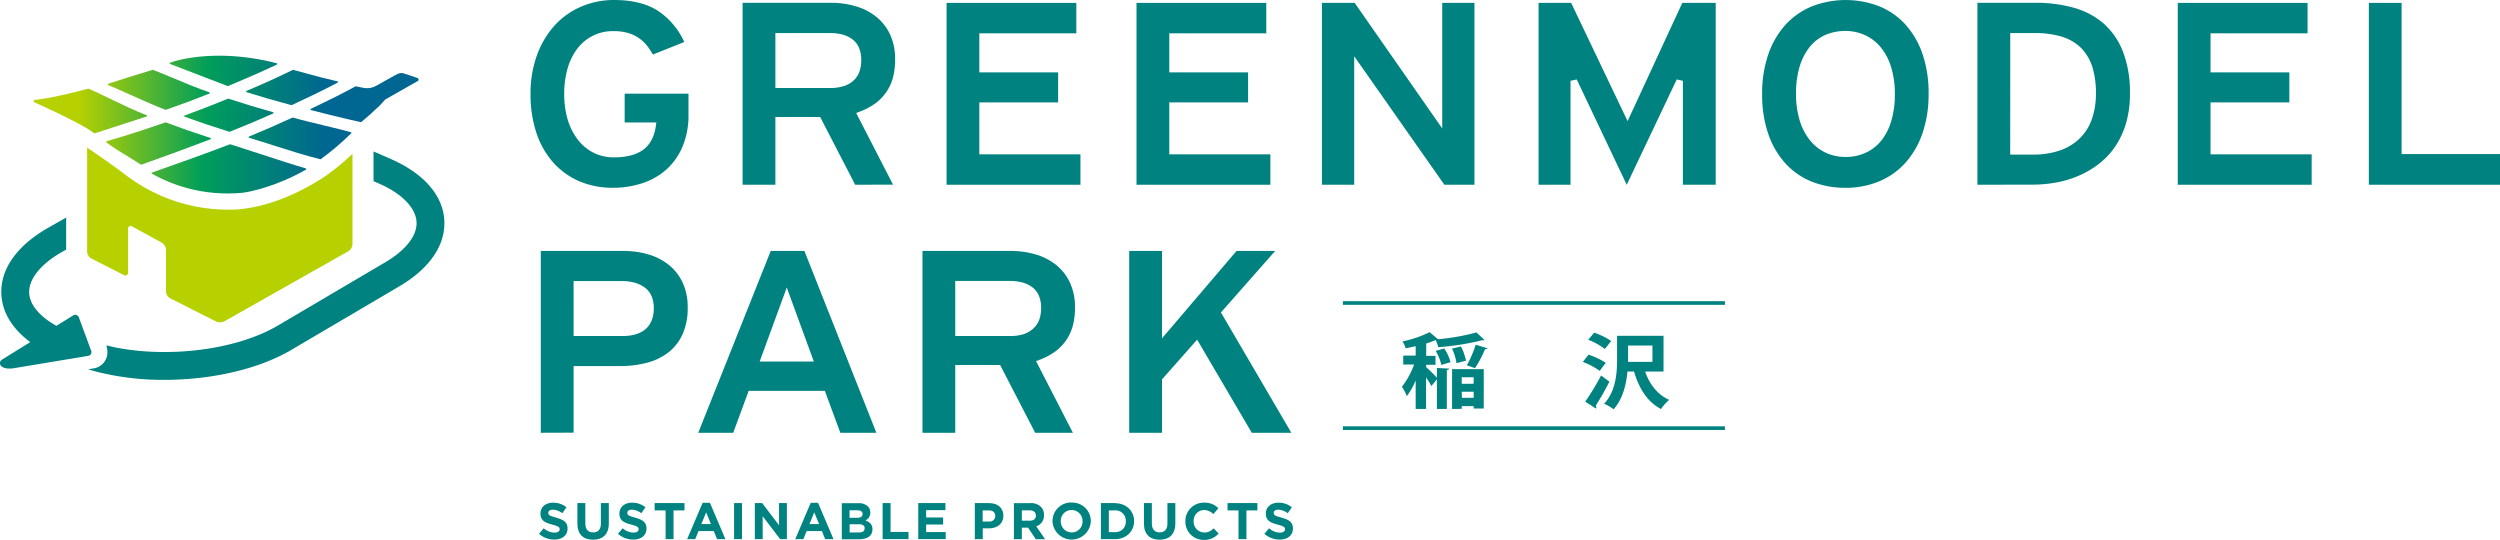
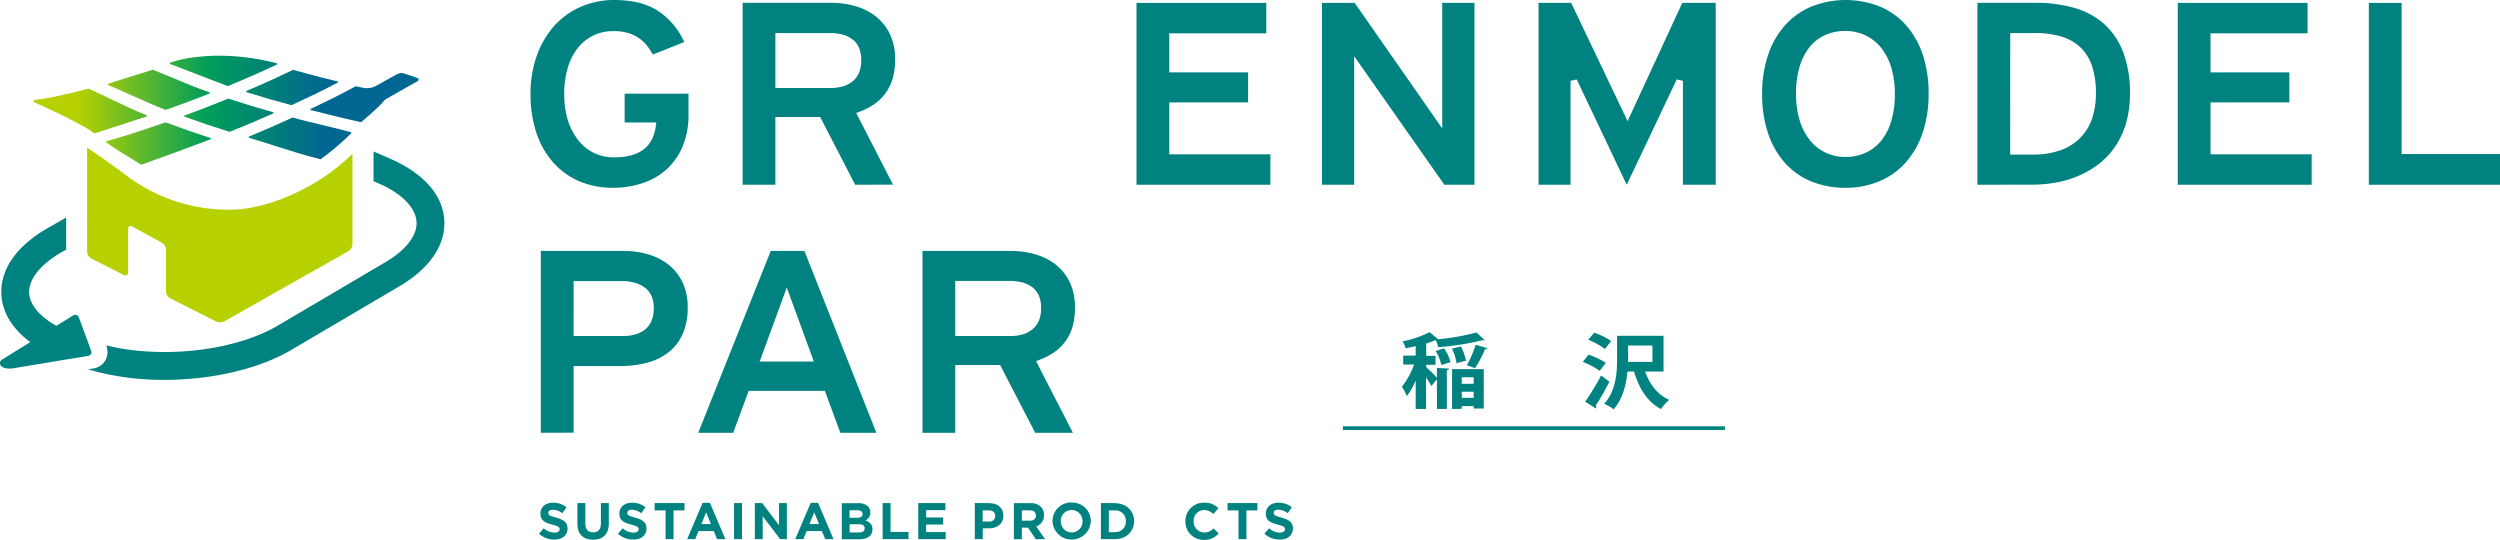
<svg xmlns="http://www.w3.org/2000/svg" xmlns:xlink="http://www.w3.org/1999/xlink" viewBox="0 0 900.81 194.49">
  <defs>
    <style>.cls-1,.cls-22{fill:none;}.cls-2{fill:#008380;}.cls-3{clip-path:url(#clip-path);}.cls-4{fill:url(#名称未設定グラデーション_9);}.cls-5{clip-path:url(#clip-path-2);}.cls-6{fill:url(#名称未設定グラデーション_9-2);}.cls-7{clip-path:url(#clip-path-3);}.cls-8{fill:url(#名称未設定グラデーション_9-3);}.cls-9{clip-path:url(#clip-path-4);}.cls-10{fill:url(#名称未設定グラデーション_9-4);}.cls-11{clip-path:url(#clip-path-5);}.cls-12{fill:url(#名称未設定グラデーション_9-5);}.cls-13{clip-path:url(#clip-path-6);}.cls-14{fill:url(#名称未設定グラデーション_9-6);}.cls-15{clip-path:url(#clip-path-7);}.cls-16{fill:url(#名称未設定グラデーション_9-7);}.cls-17{clip-path:url(#clip-path-8);}.cls-18{fill:url(#名称未設定グラデーション_9-8);}.cls-19{clip-path:url(#clip-path-9);}.cls-20{fill:url(#名称未設定グラデーション_9-9);}.cls-21{fill:#b7d100;}.cls-22{stroke:#008380;stroke-miterlimit:10;stroke-width:1.32px;}</style>
    <clipPath id="clip-path">
      <path class="cls-1" d="M82.16,35.55c-6.25,2.56-9.33,3.75-15.65,6.07a.23.23,0,0,0-.16.22.26.26,0,0,0,.16.23c6.4,2.28,9.56,3.34,16.11,5.4h.07l.09,0c6.3-2.51,9.37-3.8,15.65-6.59a.23.23,0,0,0,.14-.23.22.22,0,0,0-.17-.21c-6.48-1.84-9.63-2.79-16.08-4.88l-.07,0-.09,0" />
    </clipPath>
    <linearGradient id="名称未設定グラデーション_9" x1="1462.28" y1="8149.16" x2="1463.2" y2="8149.16" gradientTransform="matrix(95.36, 0, 0, -95.36, -139413.2, 777156.98)" gradientUnits="userSpaceOnUse">
      <stop offset="0" stop-color="#b7d100" />
      <stop offset="0.5" stop-color="#009e5a" />
      <stop offset="1" stop-color="#006692" />
    </linearGradient>
    <clipPath id="clip-path-2">
      <path class="cls-1" d="M78.7,20.07c-5.15,0-12.43.69-17.42,2.52a.24.24,0,0,0-.16.22.25.25,0,0,0,.15.23L82,31l.09,0,.09,0c7.16-3,10.61-4.49,17.61-7.75a.23.23,0,0,0,.12-.27.26.26,0,0,0-.17-.18,84.4,84.4,0,0,0-18.15-2.69c-.82,0-1.7-.05-2.63-.05H78.7" />
    </clipPath>
    <linearGradient id="名称未設定グラデーション_9-2" x1="1462.28" y1="8149.15" x2="1463.2" y2="8149.15" gradientTransform="matrix(95.36, 0, 0, -95.36, -139412.79, 777137.39)" xlink:href="#名称未設定グラデーション_9" />
    <clipPath id="clip-path-3">
      <path class="cls-1" d="M55,25.16l-1.11.34c-1.8.55-5.53,1.69-8.8,2.71-6.23,1.94-6.24,2-6.25,2.22a.24.24,0,0,0,.15.23c2.45,1,5.33,2.3,8.38,3.67,4.25,1.91,8.65,3.88,12.26,5.23l.08,0,.08,0c6.37-2.24,9.45-3.39,15.67-5.85a.25.25,0,0,0,.15-.23.25.25,0,0,0-.16-.22c-4.58-1.57-8.54-3.23-12.74-5-2.42-1-4.92-2.06-7.55-3.1H55" />
    </clipPath>
    <linearGradient id="名称未設定グラデーション_9-3" x1="1462.28" y1="8149.15" x2="1463.2" y2="8149.15" gradientTransform="matrix(95.36, 0, 0, -95.36, -139413.49, 777148.59)" xlink:href="#名称未設定グラデーション_9" />
    <clipPath id="clip-path-4">
      <path class="cls-1" d="M105.51,25.19c-7,3.38-9.58,4.53-16.69,7.57a.24.24,0,0,0-.15.23.25.25,0,0,0,.17.22c6.45,2,9.61,2.92,16.08,4.66H105l.1,0c7.37-3.42,9.61-4.49,16.58-8.11a.22.22,0,0,0,.12-.24.23.23,0,0,0-.18-.2c-4.45-1-7.3-1.78-10.59-2.69-1.62-.45-3.28-.91-5.34-1.45h-.06a.19.19,0,0,0-.1,0" />
    </clipPath>
    <linearGradient id="名称未設定グラデーション_9-4" x1="1462.28" y1="8149.15" x2="1463.2" y2="8149.15" gradientTransform="matrix(95.36, 0, 0, -95.36, -139413.81, 777149.47)" xlink:href="#名称未設定グラデーション_9" />
    <clipPath id="clip-path-5">
      <path class="cls-1" d="M82.8,52c-6.79,2.68-23.14,8.46-28,10.17a.24.24,0,0,0-.16.2.25.25,0,0,0,.12.23,55.66,55.66,0,0,0,27.32,7.11c1.77,0,3.55-.08,5.34-.25,2.9-.33,12.65-2.48,22.8-8.34a.25.25,0,0,0,.12-.24.25.25,0,0,0-.17-.2c-4.88-1.43-10.77-3.36-16.46-5.22C89.8,54.19,86.1,53,83,52h-.07a.11.11,0,0,0-.08,0" />
    </clipPath>
    <linearGradient id="名称未設定グラデーション_9-5" x1="1462.28" y1="8149.18" x2="1463.2" y2="8149.18" gradientTransform="matrix(95.36, 0, 0, -95.36, -139413.37, 777178.89)" xlink:href="#名称未設定グラデーション_9" />
    <clipPath id="clip-path-6">
      <path class="cls-1" d="M105.34,42.39c-6.22,2.85-9.29,4.19-15.62,6.81a.24.24,0,0,0-.15.23.25.25,0,0,0,.17.22c3,.88,6,1.86,9,2.81,5.47,1.74,11.12,3.55,16.67,4.92h0a.33.33,0,0,0,.14,0,99.08,99.08,0,0,0,11-9.34.27.27,0,0,0,.06-.23.25.25,0,0,0-.16-.17c-1.54-.46-5-1.3-9-2.27s-8.41-2-11.93-3h-.06l-.1,0" />
    </clipPath>
    <linearGradient id="名称未設定グラデーション_9-6" x1="1462.28" y1="8149.17" x2="1463.2" y2="8149.17" gradientTransform="matrix(95.36, 0, 0, -95.36, -139412.61, 777162.8)" xlink:href="#名称未設定グラデーション_9" />
    <clipPath id="clip-path-7">
      <path class="cls-1" d="M59.58,44.1c-8.25,2.87-12.31,4.18-20.7,6.66l-.48.15a.23.23,0,0,0-.16.18.24.24,0,0,0,.09.23,87.3,87.3,0,0,0,7.68,5c1.58,1,3.21,2,4.77,3a.22.22,0,0,0,.13,0l.08,0c8.83-3.12,18.91-6.87,24.86-9.14a.24.24,0,0,0,.15-.23.22.22,0,0,0-.16-.22c-6.49-2.13-9.65-3.23-16.1-5.62l-.08,0-.08,0" />
    </clipPath>
    <linearGradient id="名称未設定グラデーション_9-7" x1="1462.28" y1="8149.17" x2="1463.2" y2="8149.17" gradientTransform="matrix(95.36, 0, 0, -95.36, -139413.55, 777169.95)" xlink:href="#名称未設定グラデーション_9" />
    <clipPath id="clip-path-8">
      <path class="cls-1" d="M31.86,31.93C20,35.09,14.41,35.84,12.55,36h0a.46.46,0,0,0-.16.87h0C14.88,38,23.56,41.81,30.89,46a31.31,31.31,0,0,1,3,2,.27.27,0,0,0,.14.05h.08c10.23-3.3,16.53-5.35,18.72-6.08a.22.22,0,0,0,.16-.22.24.24,0,0,0-.15-.22c-4.46-1.74-8.57-3.73-12.55-5.66-2.68-1.29-5.44-2.63-8.31-3.9l-.1,0h-.06" />
    </clipPath>
    <linearGradient id="名称未設定グラデーション_9-8" x1="1462.28" y1="8149.16" x2="1463.2" y2="8149.16" gradientTransform="matrix(95.36, 0, 0, -95.36, -139414.17, 777160.61)" xlink:href="#名称未設定グラデーション_9" />
    <clipPath id="clip-path-9">
      <path class="cls-1" d="M143.47,26.5l-8,4.45,0,0a6.57,6.57,0,0,1-3.19.83,7,7,0,0,1-1.5-.16l-2.5-.51a.22.22,0,0,0-.16,0c-7.06,3.78-9,4.7-16.14,8.12a.23.23,0,0,0-.13.24.22.22,0,0,0,.18.2C120.4,41.84,129.81,44,129.91,44H130a.23.23,0,0,0,.15,0c.25-.21,6.11-5.08,8.26-7.71a2.24,2.24,0,0,1,.76-.64l11.27-6.4c.4-.23.43-.5.42-.63s-.1-.4-.54-.55l-4.95-1.66a2.11,2.11,0,0,0-.68-.1,2.5,2.5,0,0,0-1.18.27" />
    </clipPath>
    <linearGradient id="名称未設定グラデーション_9-9" x1="1462.28" y1="8149.16" x2="1463.2" y2="8149.16" gradientTransform="matrix(95.36, 0, 0, -95.36, -139413.07, 777149.29)" xlink:href="#名称未設定グラデーション_9" />
  </defs>
  <g id="レイヤー_2" data-name="レイヤー 2">
    <g id="レイヤー_1-2" data-name="レイヤー 1">
      <path class="cls-2" d="M160.11,79.48c-.48-9.09-7.38-17-19.43-22.25L135.59,55l-1-.42v10.7l2.08.91c8.26,3.6,13.15,8.79,13.42,13.8S146,90.45,138.15,94.9L99.42,117.71c-14.89,8.45-38.55,11.2-57.44,7.56-1.26-.26-2.47-.53-3.62-.83l.26,1.42a5.87,5.87,0,0,1-4.87,6.88l-2,.32c1.28.39,2.61.77,4,1.12h.05a98,98,0,0,0,23.41,2.7c1.22,0,2.45,0,3.67-.07,15.12-.49,30.28-4,41.48-10.37l38.74-22.81c11.44-6.49,17.47-15.07,17-24.16" />
      <path class="cls-2" d="M32.82,126.3l-4.39-11.9a1.39,1.39,0,0,0-2.1-.72l-6,3.72c-.59-.33-1.15-.67-1.69-1-5-3.18-7.92-7-8.12-10.78-.26-5,4.08-10.44,11.92-14.89l1.4-.79V78.38L17.5,82C6.06,88.47,0,97.05.5,106.14c.31,5.85,3.29,11.2,8.58,15.68.58.49,1.18,1,1.82,1.44L.61,129.65a1.47,1.47,0,0,0-.49,1.81s.61,1.74,4.61,1.26l27-4.49a1.4,1.4,0,0,0,1.12-1.93" />
      <g class="cls-3">
        <rect class="cls-4" x="66.35" y="35.53" width="32.23" height="11.95" />
      </g>
      <g class="cls-5">
        <rect class="cls-6" x="61.12" y="20.07" width="38.79" height="10.96" />
      </g>
      <g class="cls-7">
        <rect class="cls-8" x="38.86" y="25.15" width="36.77" height="14.43" />
      </g>
      <g class="cls-9">
        <rect class="cls-10" x="88.67" y="25.16" width="33.13" height="12.71" />
      </g>
      <g class="cls-11">
-         <rect class="cls-12" x="54.64" y="51.99" width="55.72" height="17.73" />
-       </g>
+         </g>
      <g class="cls-13">
        <rect class="cls-14" x="89.57" y="42.37" width="37.09" height="15.02" />
      </g>
      <g class="cls-15">
        <rect class="cls-16" x="38.23" y="44.08" width="37.78" height="15.24" />
      </g>
      <g class="cls-17">
        <rect class="cls-18" x="12.11" y="31.92" width="40.92" height="16.11" />
      </g>
      <g class="cls-19">
        <rect class="cls-20" x="111.83" y="26.23" width="39" height="17.75" />
      </g>
      <path class="cls-21" d="M83.15,75.55h-.3a60.9,60.9,0,0,1-38.2-13c-.29-.23-.56-.43-.8-.6-3.32-2.43-7.9-5.71-12.46-8.74V90.7a3,3,0,0,0,1.49,2.43l11.78,6a1,1,0,0,0,1.5-.92V82.47c0-.92.66-1.31,1.46-.87l10.72,5.87a3.1,3.1,0,0,1,1.47,2.47v15.12a3,3,0,0,0,1.49,2.42l16.49,8.33a3.56,3.56,0,0,0,3,0l44.79-25.33A3.17,3.17,0,0,0,127,87.94V55.42a81.66,81.66,0,0,1-10.4,8.48C100.43,74.35,87.82,75.53,83.15,75.55" />
      <path class="cls-2" d="M220.86,67.66A30.56,30.56,0,0,1,208.7,65.3a26.84,26.84,0,0,1-9.33-6.72A30.64,30.64,0,0,1,193.32,48a43.79,43.79,0,0,1-2.16-14.15,40.57,40.57,0,0,1,2.25-13.76,32.62,32.62,0,0,1,6.23-10.69,27.81,27.81,0,0,1,9.51-6.9A29.91,29.91,0,0,1,221.35,0c6.79,0,12.3,1.46,16.38,4.35a26.65,26.65,0,0,1,8.83,10.79l-11.32,4.51a27.9,27.9,0,0,0-1.73-2.71,13.87,13.87,0,0,0-3-3,13.27,13.27,0,0,0-4.05-2,17.81,17.81,0,0,0-5.33-.72,15.94,15.94,0,0,0-13.23,6.48,21.29,21.29,0,0,0-3.44,7.18,33.13,33.13,0,0,0-1.16,9,32.89,32.89,0,0,0,1.18,9A22.83,22.83,0,0,0,208,50.05a16.62,16.62,0,0,0,5.65,4.88,16.27,16.27,0,0,0,7.64,1.77c4.23,0,7.62-.83,10.09-2.47s4.17-4.42,4.82-8.11l.3-2H225.08V33.74h23v7.73A28.85,28.85,0,0,1,246,52.66a23.29,23.29,0,0,1-5.63,8.19,24.2,24.2,0,0,1-8.59,5.05,33.08,33.08,0,0,1-10.95,1.76" />
      <path class="cls-2" d="M308.14,66.57,295.52,42.15H279.39V66.57H267.58V1h31.76a31.58,31.58,0,0,1,9.08,1.28,21.24,21.24,0,0,1,7.37,3.81,18,18,0,0,1,4.93,6.34,20.7,20.7,0,0,1,1.81,8.94,25.14,25.14,0,0,1-.84,6.82,17,17,0,0,1-6.37,9.13,24.85,24.85,0,0,1-5.6,2.93l-1.22.46,13.28,25.82ZM279.39,31.71h19.66a16.06,16.06,0,0,0,4.86-.65,9.64,9.64,0,0,0,3.53-1.94,8.07,8.07,0,0,0,2.19-3.18,11.91,11.91,0,0,0,.69-4.25,11.07,11.07,0,0,0-.84-4.57,7.5,7.5,0,0,0-2.54-3.1,10.68,10.68,0,0,0-3.59-1.63,18,18,0,0,0-4.3-.48H279.39Z" />
-       <polygon class="cls-2" points="341.07 66.57 341.07 1.04 387.83 1.04 387.83 12.01 352.88 12.01 352.88 26.08 381.27 26.08 381.27 36.9 352.88 36.9 352.88 55.61 389.31 55.61 389.31 66.57 341.07 66.57" />
      <polygon class="cls-2" points="409.51 66.57 409.51 1.04 456.27 1.04 456.27 12.01 421.32 12.01 421.32 26.08 449.72 26.08 449.72 36.9 421.32 36.9 421.32 55.61 457.75 55.61 457.75 66.57 409.51 66.57" />
      <polygon class="cls-2" points="520.44 66.57 487.95 20.27 487.95 66.57 476.33 66.57 476.33 1.04 488.12 1.04 519.67 46.28 519.67 1.04 531.28 1.04 531.28 66.57 520.44 66.57" />
      <polygon class="cls-2" points="568.13 28.62 565.9 29.12 565.9 66.57 554.38 66.57 554.38 1.04 566.13 1.04 586.46 43.65 606.17 1.04 618.21 1.04 618.21 66.57 606.39 66.57 606.39 29.12 604.17 28.62 586.15 66.58 568.13 28.62" />
      <path class="cls-2" d="M664.88,67.66a31.82,31.82,0,0,1-12.22-2.28,25.83,25.83,0,0,1-9.39-6.57,30.38,30.38,0,0,1-6.13-10.58,43.52,43.52,0,0,1-2.2-14.33,43.15,43.15,0,0,1,2.23-14.35,30.75,30.75,0,0,1,6.19-10.63,26.57,26.57,0,0,1,9.5-6.62,33.54,33.54,0,0,1,24.36,0,26,26,0,0,1,9.38,6.57,30.91,30.91,0,0,1,6.12,10.55,43.36,43.36,0,0,1,2.2,14.31,43.25,43.25,0,0,1-2.23,14.36,30.83,30.83,0,0,1-6.17,10.62,26.5,26.5,0,0,1-9.45,6.65,31.34,31.34,0,0,1-12.19,2.32m-.1-56.51a17.44,17.44,0,0,0-7.24,1.5,15.29,15.29,0,0,0-5.63,4.46,21.23,21.23,0,0,0-3.53,7.11,33.6,33.6,0,0,0-1.23,9.49,32.76,32.76,0,0,0,1.28,9.53,21.36,21.36,0,0,0,3.66,7.17A15.86,15.86,0,0,0,657.81,55a16.82,16.82,0,0,0,7.27,1.56A17.11,17.11,0,0,0,672.32,55,15.37,15.37,0,0,0,678,50.5a21,21,0,0,0,3.53-7.11,33.5,33.5,0,0,0,1.23-9.49,32.69,32.69,0,0,0-1.28-9.52,21.3,21.3,0,0,0-3.66-7.16,16.14,16.14,0,0,0-5.71-4.51,17.07,17.07,0,0,0-7.28-1.56" />
      <path class="cls-2" d="M712.51,66.57V1h21a50.47,50.47,0,0,1,13.68,1.78,27.82,27.82,0,0,1,10.7,5.61,26.12,26.12,0,0,1,7,10.06,40.51,40.51,0,0,1,2.58,15.32,37.65,37.65,0,0,1-1.36,10.46,30.24,30.24,0,0,1-3.77,8.29,27.19,27.19,0,0,1-5.69,6.24,33.43,33.43,0,0,1-7.2,4.37,37.09,37.09,0,0,1-8.22,2.57,47,47,0,0,1-8.78.83ZM724.32,55.7h8.12a29.21,29.21,0,0,0,10-1.56,19.1,19.1,0,0,0,7.16-4.49,18.28,18.28,0,0,0,4.24-7,27.42,27.42,0,0,0,1.37-8.85A31.88,31.88,0,0,0,754,24.37a17.17,17.17,0,0,0-4-6.95,16.88,16.88,0,0,0-7-4.18,33.2,33.2,0,0,0-10-1.33h-8.66Z" />
      <polygon class="cls-2" points="784.7 66.57 784.7 1.04 831.47 1.04 831.47 12.01 796.51 12.01 796.51 26.08 824.91 26.08 824.91 36.9 796.51 36.9 796.51 55.61 832.95 55.61 832.95 66.57 784.7 66.57" />
      <polygon class="cls-2" points="853.55 66.57 853.55 1.04 865.36 1.04 865.36 55.51 900.81 55.51 900.81 66.57 853.55 66.57" />
      <path class="cls-2" d="M194.86,155.94V90.42H224.6a31.7,31.7,0,0,1,9.09,1.27,21.46,21.46,0,0,1,7.36,3.81,18,18,0,0,1,4.93,6.34,20.76,20.76,0,0,1,1.81,8.94,23,23,0,0,1-1.84,9.64,17.42,17.42,0,0,1-5,6.48,21.52,21.52,0,0,1-7.69,3.77,37.53,37.53,0,0,1-9.85,1.23H206.68v24Zm11.82-34.86h17.63c3.55,0,6.34-.83,8.27-2.48s3-4.22,3-7.53a11.36,11.36,0,0,0-.72-4.15,7.44,7.44,0,0,0-2.42-3.21,10.89,10.89,0,0,0-3.72-1.84,17,17,0,0,0-4.61-.59H206.68Z" />
      <path class="cls-2" d="M302.79,155.94l-5.57-15.09H269.76l-5.57,15.09h-12.6l26.13-65.53h12.12l25.94,65.53Zm-29.06-25.68h19.51l-9.75-26.66Z" />
      <path class="cls-2" d="M373,155.94l-12.62-24.41H344.2v24.41H332.39V90.42h31.76a31.58,31.58,0,0,1,9.08,1.27,21.42,21.42,0,0,1,7.37,3.81,18,18,0,0,1,4.93,6.34,20.76,20.76,0,0,1,1.81,8.94,25.14,25.14,0,0,1-.84,6.82,17.4,17.4,0,0,1-2.47,5.19,17.16,17.16,0,0,1-3.9,3.94,24.43,24.43,0,0,1-5.6,2.93l-1.21.47,13.27,25.81ZM344.2,121.08h19.66a16.13,16.13,0,0,0,4.86-.64,9.81,9.81,0,0,0,3.53-2,8.11,8.11,0,0,0,2.19-3.17,12,12,0,0,0,.69-4.25,11.15,11.15,0,0,0-.84-4.58,7.5,7.5,0,0,0-2.54-3.1,10.67,10.67,0,0,0-3.59-1.62,18,18,0,0,0-4.3-.49H344.2Z" />
-       <polygon class="cls-2" points="451.05 155.94 431.35 122.38 418.7 136.7 418.7 155.94 406.88 155.94 406.88 90.42 418.7 90.42 418.7 121.9 445.55 90.42 459.48 90.42 439.93 112.58 465.3 155.94 451.05 155.94" />
      <path class="cls-2" d="M200.38,186.49c-2.25-.58-2.81-.86-2.81-1.71v0c0-.63.58-1.13,1.67-1.13a6.07,6.07,0,0,1,3.38,1.28l1.49-2.15a7.53,7.53,0,0,0-4.83-1.65c-2.65,0-4.54,1.56-4.54,3.91v0c0,2.58,1.68,3.3,4.3,4,2.17.56,2.62.93,2.62,1.65v0c0,.76-.71,1.22-1.88,1.22a6,6,0,0,1-3.88-1.57l-1.68,2a8.25,8.25,0,0,0,5.51,2.08c2.8,0,4.77-1.45,4.77-4v0c0-2.26-1.49-3.21-4.12-3.89" />
      <path class="cls-2" d="M216.51,188.71c0,2.06-1,3.12-2.8,3.12s-2.8-1.09-2.8-3.21v-7.35h-2.86v7.43c0,3.82,2.14,5.77,5.63,5.77s5.69-1.93,5.69-5.87v-7.33h-2.86Z" />
      <path class="cls-2" d="M228.83,186.49c-2.24-.58-2.8-.86-2.8-1.71v0c0-.63.57-1.13,1.67-1.13a6.1,6.1,0,0,1,3.38,1.28l1.48-2.15a7.5,7.5,0,0,0-4.82-1.65c-2.66,0-4.55,1.56-4.55,3.91v0c0,2.58,1.69,3.3,4.3,4,2.18.56,2.62.93,2.62,1.65v0c0,.76-.7,1.22-1.87,1.22a6,6,0,0,1-3.88-1.57l-1.69,2a8.27,8.27,0,0,0,5.51,2.08c2.8,0,4.77-1.45,4.77-4v0c0-2.26-1.48-3.21-4.12-3.89" />
      <polygon class="cls-2" points="235.88 183.91 239.83 183.91 239.83 194.26 242.69 194.26 242.69 183.91 246.64 183.91 246.64 181.27 235.88 181.27 235.88 183.91" />
      <path class="cls-2" d="M253.17,181.18l-5.57,13.08h2.91l1.19-2.91h5.49l1.19,2.91h3l-5.57-13.08Zm-.45,7.65,1.73-4.22,1.72,4.22Z" />
      <rect class="cls-2" x="264.5" y="181.27" width="2.86" height="12.99" />
      <polygon class="cls-2" points="280.71 189.27 274.63 181.27 271.99 181.27 271.99 194.26 274.81 194.26 274.81 186.01 281.1 194.26 283.53 194.26 283.53 181.27 280.71 181.27 280.71 189.27" />
      <path class="cls-2" d="M292.12,181.18l-5.57,13.08h2.92l1.18-2.91h5.5l1.18,2.91h3l-5.57-13.08Zm-.45,7.65,1.73-4.22,1.73,4.22Z" />
      <path class="cls-2" d="M311.89,187.47a3,3,0,0,0,1.71-2.8v0a3,3,0,0,0-.89-2.21,4.69,4.69,0,0,0-3.39-1.15h-6v13h6.18c2.94,0,4.87-1.18,4.87-3.56v0c0-1.74-.93-2.61-2.44-3.19m-5.82-3.69h2.82c1.2,0,1.87.48,1.87,1.34v0c0,1-.8,1.37-2.06,1.37h-2.63Zm5.42,6.57c0,1-.76,1.41-2,1.41h-3.39V188.9h3.3c1.47,0,2.12.54,2.12,1.41Z" />
      <polygon class="cls-2" points="320.89 181.27 318.03 181.27 318.03 194.26 327.36 194.26 327.36 191.66 320.89 191.66 320.89 181.27" />
      <polygon class="cls-2" points="333.71 188.99 339.83 188.99 339.83 186.45 333.71 186.45 333.71 183.82 340.66 183.82 340.66 181.27 330.87 181.27 330.87 194.26 340.76 194.26 340.76 191.72 333.71 191.72 333.71 188.99" />
      <path class="cls-2" d="M356.56,181.27h-5.31v13h2.86v-3.89h2.17c2.91,0,5.25-1.56,5.25-4.57v0c0-2.65-1.87-4.49-5-4.49m2.08,4.59a2,2,0,0,1-2.27,2h-2.26v-4h2.21c1.43,0,2.32.69,2.32,2Z" />
      <path class="cls-2" d="M376.17,185.6v0a4.06,4.06,0,0,0-1.12-3,5.18,5.18,0,0,0-3.78-1.32h-5.94v13h2.86v-4.15h2.24l2.79,4.15h3.34l-3.18-4.64a4,4,0,0,0,2.79-4m-2.9.15c0,1.09-.8,1.83-2.19,1.83h-2.89v-3.73H371c1.39,0,2.24.63,2.24,1.86Z" />
      <path class="cls-2" d="M386.16,181.05a6.72,6.72,0,0,0-6.92,6.72v0a6.91,6.91,0,0,0,13.81,0v0a6.66,6.66,0,0,0-6.89-6.68m3.9,6.76a3.89,3.89,0,0,1-3.9,4,3.94,3.94,0,0,1-3.93-4.08v0a3.88,3.88,0,0,1,3.9-4,3.94,3.94,0,0,1,3.93,4.08Z" />
      <path class="cls-2" d="M401.75,181.27h-5.07v13h5.07c4.08,0,6.9-2.84,6.9-6.49v0c0-3.65-2.82-6.46-6.9-6.46m3.91,6.54a3.7,3.7,0,0,1-3.91,3.87h-2.21v-7.83h2.21a3.73,3.73,0,0,1,3.91,3.92Z" />
-       <path class="cls-2" d="M420.65,188.71c0,2.06-1.06,3.12-2.8,3.12s-2.81-1.09-2.81-3.21v-7.35h-2.85v7.43c0,3.82,2.13,5.77,5.62,5.77s5.69-1.93,5.69-5.87v-7.33h-2.85Z" />
      <path class="cls-2" d="M433.87,191.85a3.86,3.86,0,0,1-3.77-4.08v0a3.84,3.84,0,0,1,3.77-4,4.77,4.77,0,0,1,3.32,1.46l1.82-2.1a6.71,6.71,0,0,0-5.12-2,6.6,6.6,0,0,0-6.77,6.72v0a6.56,6.56,0,0,0,6.66,6.69,6.65,6.65,0,0,0,5.32-2.32l-1.81-1.84a4.68,4.68,0,0,1-3.42,1.52" />
      <polygon class="cls-2" points="442.31 183.91 446.26 183.91 446.26 194.26 449.12 194.26 449.12 183.91 453.07 183.91 453.07 181.27 442.31 181.27 442.31 183.91" />
      <path class="cls-2" d="M461.75,186.49c-2.24-.58-2.8-.86-2.8-1.71v0c0-.63.57-1.13,1.67-1.13a6.1,6.1,0,0,1,3.38,1.28l1.48-2.15a7.51,7.51,0,0,0-4.83-1.65c-2.65,0-4.54,1.56-4.54,3.91v0c0,2.58,1.69,3.3,4.3,4,2.18.56,2.62.93,2.62,1.65v0c0,.76-.7,1.22-1.87,1.22a6,6,0,0,1-3.88-1.57l-1.69,2a8.27,8.27,0,0,0,5.51,2.08c2.8,0,4.77-1.45,4.77-4v0c0-2.26-1.48-3.21-4.12-3.89" />
      <line class="cls-2" x1="483.88" y1="109.18" x2="621.54" y2="109.18" />
-       <line class="cls-22" x1="483.88" y1="109.18" x2="621.54" y2="109.18" />
      <line class="cls-2" x1="483.88" y1="154.27" x2="621.54" y2="154.27" />
      <line class="cls-22" x1="483.88" y1="154.27" x2="621.54" y2="154.27" />
      <path class="cls-2" d="M513.86,132.26a54.2,54.2,0,0,1,3.9,3.86v-3.54l4.42.23c0,.26-.26.44-.85.53v14h-3.57V136.67l-2,2.43a26,26,0,0,0-1.92-3.07v11.32h-3.74V137.08a25.1,25.1,0,0,1-3.18,5.65,17.57,17.57,0,0,0-1.79-3.37,28.25,28.25,0,0,0,4.39-8h-3.9v-3.22h4.48v-3.42c-1.2.29-2.44.55-3.61.79a8.93,8.93,0,0,0-1.13-2.49,40.83,40.83,0,0,0,9.78-3.33l3,2.54A78.39,78.39,0,0,0,532,119.79l2.9,2.7a.79.79,0,0,1-.49.11,1.46,1.46,0,0,1-.36,0,92.37,92.37,0,0,1-15.83,2.49,9.56,9.56,0,0,0-.94-2.57,26.76,26.76,0,0,1-3.38,1.25v4.45h3.35v3.22h-3.35Zm5.49-.77a16.93,16.93,0,0,0-2.05-5.06l3.09-.87a16.66,16.66,0,0,1,2.28,4.94Zm7.06-6.66a19.54,19.54,0,0,1,1.82,5.14c-.07,0-.13,0-3.42.91a18,18,0,0,0-1.62-5.26Zm-3.19,22.52V133h11.41V147.2H531v-.87H526.7v1ZM531,135.94H526.7v2.34H531Zm-4.25,7.4H531v-2.19H526.7Zm1.79-11.73a37.61,37.61,0,0,0,3.18-7.4L536,125.5c-.13.23-.42.32-.91.32a40.47,40.47,0,0,1-3.61,6.84Z" />
      <path class="cls-2" d="M572.39,127.78a27.83,27.83,0,0,1,6.21,2.95l-2.18,2.9a27.43,27.43,0,0,0-6.08-3.22Zm-1.2,16.94a90.19,90.19,0,0,0,5.72-9.42l3,2.22a97.43,97.43,0,0,1-4.94,8.66.83.83,0,0,1,.23.55.79.79,0,0,1-.17.47Zm3.22-24.84a24.25,24.25,0,0,1,6.14,3l-2.28,2.87a24.72,24.72,0,0,0-6-3.33Zm25,14h-6.63c1.56,4.47,4.38,8.3,8.67,10.2a16,16,0,0,0-2.95,3.31c-5-2.63-7.93-7.49-9.72-13.51H586.4c-.42,4.65-1.69,10-5,13.6a15,15,0,0,0-3.41-2c4.32-4.56,4.68-11.32,4.68-16.15V121h16.74Zm-12.78-9.37v5.88h8.78v-5.88Z" />
    </g>
  </g>
</svg>